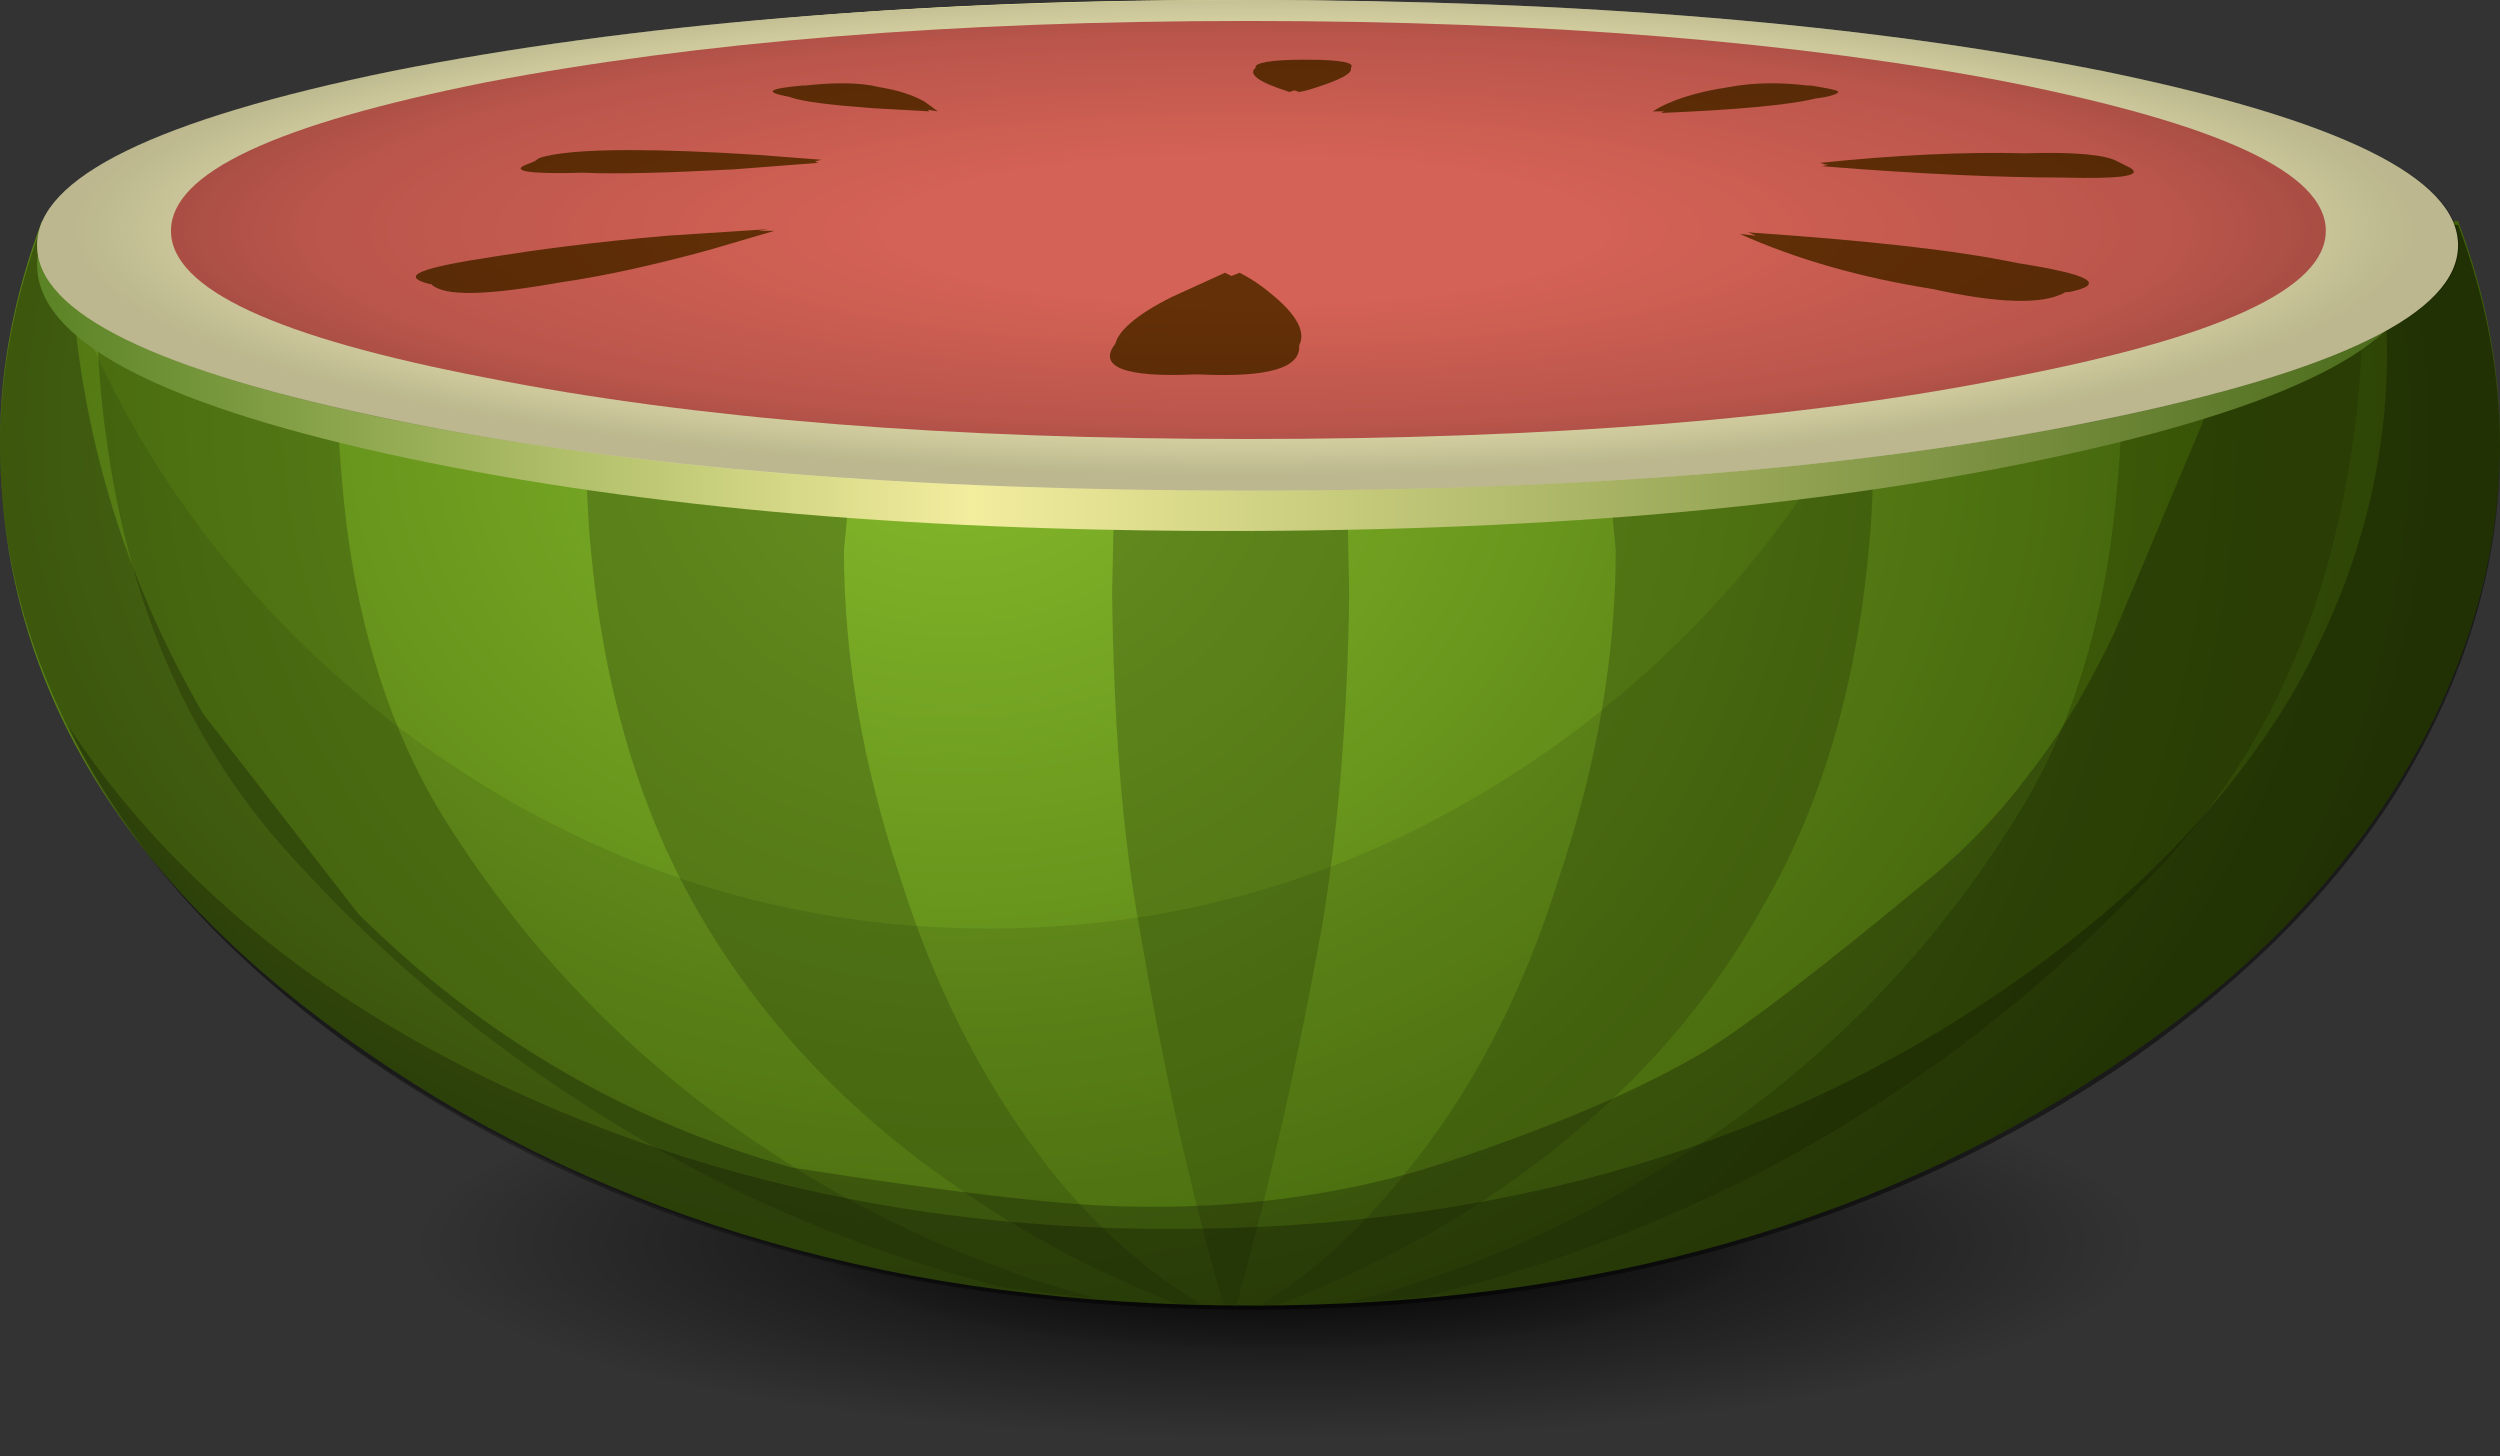
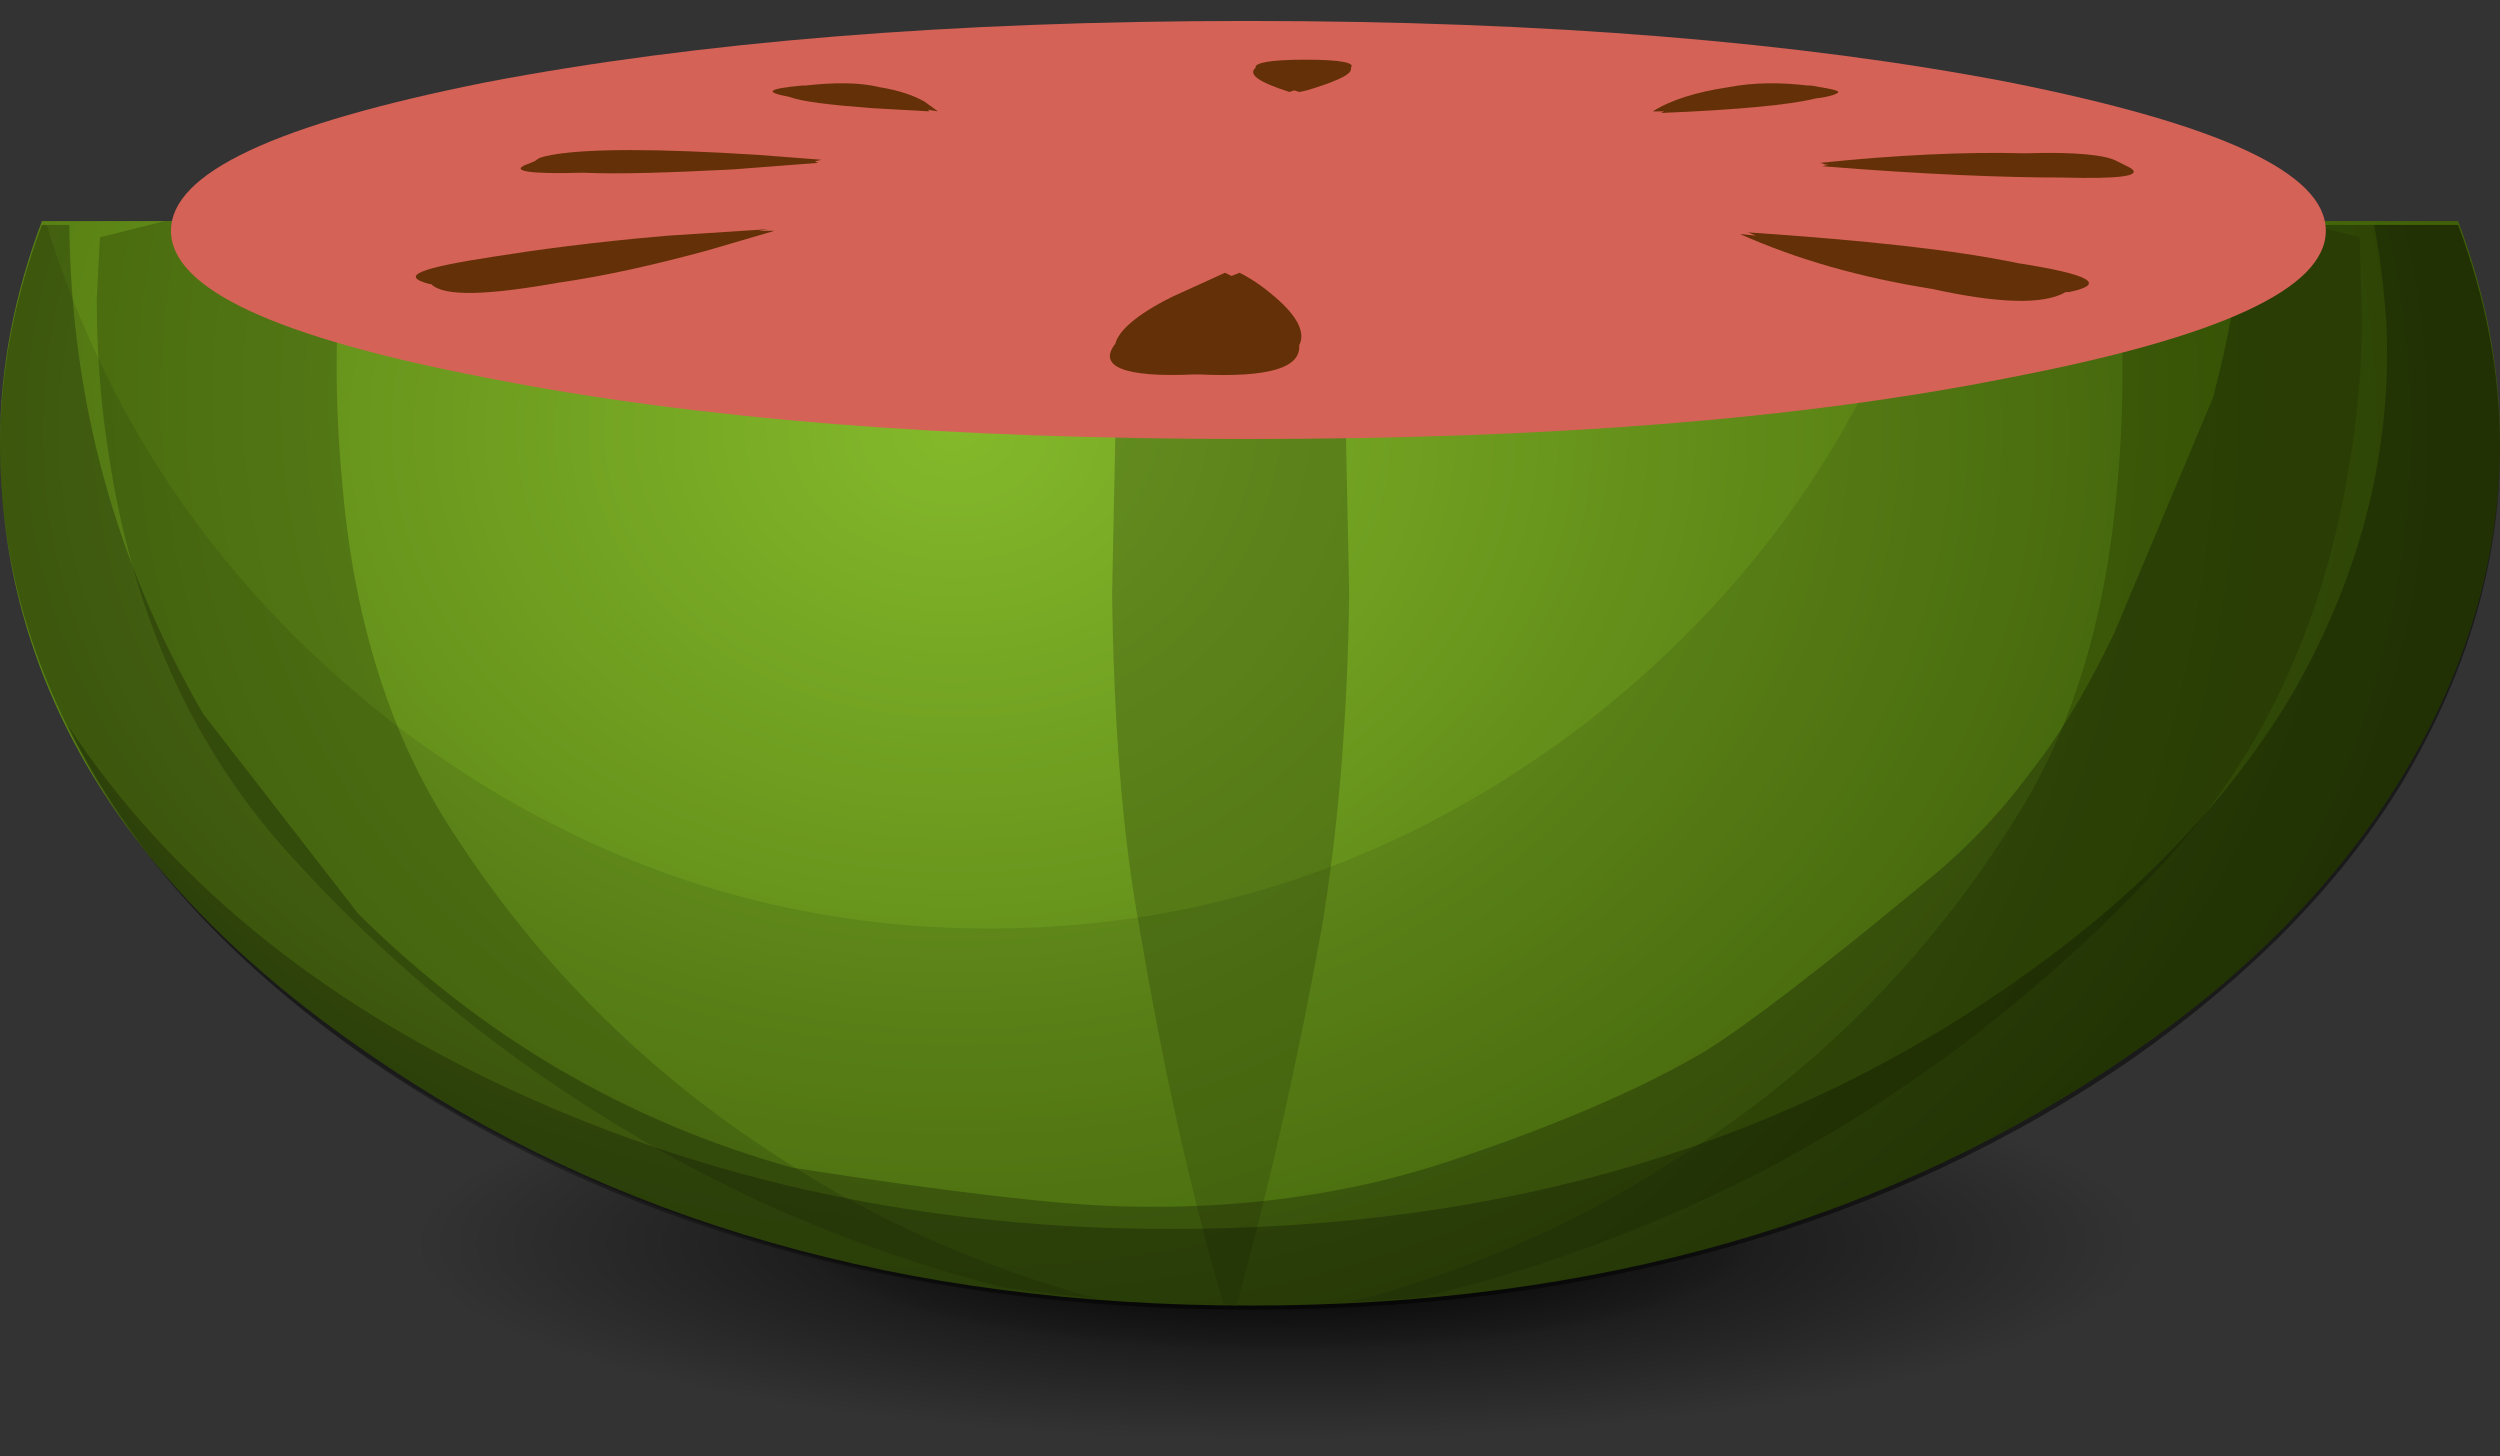
<svg xmlns="http://www.w3.org/2000/svg" version="1.1" viewBox="0 0 620 361.1">
  <rect x="0" y="0" width="620" height="361.1" fill="#333333" stroke="none" />
  <defs>
    <radialGradient id="d" cx="79.38" cy="93.05" r="53.83" gradientTransform="matrix(4.003 0 0 -.906 351.1 380.6)" gradientUnits="userSpaceOnUse">
      <stop stop-opacity=".91" offset=".172" />
      <stop stop-opacity=".486" offset=".514" />
      <stop stop-opacity=".42" offset=".545" />
      <stop stop-opacity="0" offset="1" />
    </radialGradient>
    <radialGradient id="c" cx="59.1" cy="42.65" r="92.89" gradientTransform="matrix(4.003,0,0,-3.147,351.1,228.9)" gradientUnits="userSpaceOnUse">
      <stop stop-color="#84B92B" offset="0" />
      <stop stop-color="#406107" offset="1" />
    </radialGradient>
    <radialGradient id="a" cx="59.55" cy="40.75" r="81.4" gradientTransform="matrix(4.003,0,0,-4.007,351.1,250.1)" gradientUnits="userSpaceOnUse">
      <stop stop-color="#679122" offset="0" />
      <stop stop-color="#3C5A06" offset="1" />
    </radialGradient>
    <linearGradient id="e" x1="2.3" x2="149.9" y1="32.45" y2="32.45" gradientTransform="matrix(4.003,0,0,4.003,351.1,-76.12)" gradientUnits="userSpaceOnUse">
      <stop stop-color="#5A8325" offset="0" />
      <stop stop-color="#F3ED9E" offset=".392" />
      <stop stop-color="#476919" offset="1" />
    </linearGradient>
    <radialGradient id="b" cx="77.1" cy="30.25" r="72.54" gradientTransform="matrix(4.003 0 0 -.839 351.1 70.37)" gradientUnits="userSpaceOnUse">
      <stop stop-opacity="0" offset=".29" />
      <stop stop-opacity=".129" offset=".8" />
      <stop stop-opacity=".259" offset="1" />
    </radialGradient>
  </defs>
  <g transform="translate(-351.1,12.08)">
    <g fill-rule="evenodd">
      <path d="m505.2 259.3c45.2-10.4 99.7-15.6 163.7-15.6s118.5 5.2 163.7 15.6c45.2 10 67.7 22.4 67.7 36.8 0 14.8-22.5 27.2-67.7 37.2-45.2 10.4-99.7 15.7-163.7 15.7s-118.5-5.3-163.7-15.7c-45.2-10-68-22.4-68-37.2 0-14.4 22.8-26.8 68-36.8z" fill="url(#d)" />
      <path d="m351.1 97.59c0-18.41 3.6-36.83 10.4-54.84h599.2c6.8 18.01 10.4 36.43 10.4 54.84 0 29.21-8.4 56.81-24.4 83.21-15.6 25.7-38 48.5-66.5 68.1-60.4 42-133.6 62.8-218.9 62.8-85.7 0-158.9-20.8-219.3-62.8-60.5-41.6-90.9-92.1-90.9-151.31z" fill="url(#c)" />
      <path d="m626.9 135.2 0.8-39.21 27.2-14.81v-1.2l1.2 0.4 1.6-0.4v1.2l27.2 14.81 0.8 39.21c-0.4 31.2-2.8 58.9-6.8 82.9-5.6 30.8-12.4 62-21.2 93.6l-3.2-0.4c-8.4-28.8-15.2-60-20.8-93.2-4.4-24-6.4-51.7-6.8-82.9z" fill="url(#a)" />
      <path d="m936.3 46.76 0.4 15.21c0.4 12.4-0.4 24.81-2.4 37.62-6 40.81-21.2 74.41-45.7 101.31-28.8 31.2-61.6 56.8-98.4 76.4-27.6 14.4-56.5 25.2-86.5 32.4l-18.4 1.2c28.4-7.2 55.3-18.8 79.7-34.4 35.2-21.6 64-50.4 86-85.7 14-22 22.4-49.6 25.2-82.8 2-21.22 1.6-42.83-0.8-65.25h44.9l16 4.01z" fill="url(#a)" />
-       <path d="m563.2 95.19-2.8 29.21c0 25.6 4.4 52.4 14 81.3 9.3 29.6 22.5 54 38.5 74 11.2 13.6 23.2 24 36 31.6h-6c-20.4-8-40-18.4-57.6-31.2-26.5-18.8-46.9-41.2-61.7-67.2-14.8-26.1-23.6-57.3-26.4-93.7-0.8-11.2-0.8-22.41-0.4-33.22l0.8-13.21 65.6 22.42z" fill="url(#a)" />
-       <path d="m751.8 124.4-2.8-29.21 65.6-22.42 0.8 13.21c0.4 10.81 0.4 22.02-0.4 33.22-2.8 36.4-11.6 67.6-26.8 93.7-14.4 26-35.2 48.8-61.7 67.6-18 12.8-37.2 22.8-58 30.8l-5.2 0.4c12.8-7.6 24.8-18.4 35.6-32 16.4-19.6 29.6-44.4 38.8-74 9.7-28.9 14.1-55.7 14.1-81.3z" fill="url(#a)" />
      <path d="m377.9 99.59c-2-12.81-2.8-25.22-2.8-37.62l0.8-15.21 16-4.01h44.9c-2.8 22.02-2.8 44.03-0.8 65.25 2.8 33.2 11.6 60.8 25.2 82.8 21.6 34.5 49.2 62.5 83.6 84.5 24 15.6 50.5 27.2 78.9 34.8l-23.6-2.8c-29.3-7.6-57.3-18.4-83.7-33.2-34.4-19.2-65.6-43.6-92.5-73.2-24.8-26.9-40-60.5-46-101.31z" fill="url(#a)" />
      <path d="m960.7 43.7c6.8 18 10.4 36.4 10.4 54.9 0 29.2-8.4 56.8-24.4 83.6-15.6 25.6-38 48-66.5 68.1-60.4 41.6-133.6 62.4-218.9 62.4-67.2 0-128.1-13.6-182.1-40.8-52.9-26.8-90.1-61.3-111.3-104.1 24.8 37.6 61.3 67.7 109.3 90.1 50 23.2 104.4 34.8 164.1 34.8 83.2 0 154.1-21.2 212.9-63.7 28-20 49.7-42.8 65.3-68.8 15.6-27.2 23.6-55.2 23.6-84.9 0-10-1.2-20.4-3.2-31.6h20.8z" opacity=".25" />
      <path d="m960.7 43.7c6.8 18 10.4 36.4 10.4 54.9 0 29.2-8.4 56.8-24.4 83.6-15.6 25.6-38 48-66.5 68.1-60.4 41.6-133.6 62.4-218.9 62.4-85.7 0-158.9-20.8-219.3-62.4-28.5-20.1-50.9-42.5-66.5-68.1-16-26.8-24.4-54.4-24.4-83.6 0-18.5 3.6-36.9 10.4-54.9h1.2c15.6 50.5 44.8 92.1 87.7 124.9 43.6 32.8 92.4 49.6 146.1 49.6 53.6 0 102.4-16.8 146.1-49.6 42.8-32.8 72-74.4 87.6-124.9h130.5z" opacity=".09" />
      <path d="m960.7 43.7c6.8 18 10.4 36.4 10.4 54.9 0 29.2-8.4 56.8-24.4 83.6-15.6 25.6-38 48-66.5 68.1-60.4 41.6-133.6 62.4-218.9 62.4-85.7 0-158.9-20.8-219.3-62.4-28.5-20.1-50.9-42.5-66.5-68.1-16-26.8-24.4-54.4-24.4-83.6 0-18.5 3.6-36.9 10.4-54.9h6.8c0.4 43.7 11.6 84.1 33.2 121.3l38.5 49.6c30.4 30.1 66 51.3 107.6 62.9 38.5 6 65.7 9.2 81.7 9.6 28.8 0.8 56-2.8 81.2-11.2 27.6-9.2 48.5-18.4 63.3-27.2 10.4-6.4 28.8-20.5 54.4-41.7 10-8 18.8-17.2 26.8-28 8.4-10.8 14.8-22.4 20.4-34l24.5-58.4c4-14.9 6.4-28.9 7.6-42.9h53.2z" opacity=".25" />
-       <path d="m864.6 100.4c-57.6 12.8-127.3 19.2-208.9 19.2-81.3 0-150.9-6.4-208.9-19.2-57.7-12.82-86.5-28.43-86.5-46.84 0-18.01 28.8-33.62 86.5-46.43 58-12.808 127.6-19.21 208.9-19.21 81.6 0 151.3 6.402 208.9 19.21 57.7 12.81 86.5 28.42 86.5 46.43 0 18.41-28.8 34.02-86.5 46.84z" fill="url(#e)" />
-       <path d="m448.4 5.529c58.8-11.608 129.2-17.609 212.1-17.609s153.7 6.001 212.1 17.609c58.5 12.011 88.1 26.421 88.1 43.231s-29.6 31.22-88.1 43.22c-58.4 12.02-128.8 17.62-212.1 17.62-82.9 0-153.7-5.6-212.1-17.62-58.5-12-88.1-26.41-88.1-43.22s29.6-31.22 88.1-43.231z" fill="#fdf7bf" />
      <path d="m471.6 8.331c52.4-10.007 115.3-15.21 188.9-15.21 74 0 136.9 5.203 188.9 15.21 52.1 10.409 78.5 22.419 78.5 36.819 0 14.41-26.4 26.42-78.5 36.43-52 10.4-114.9 15.21-188.9 15.21-73.6 0-136.5-4.81-188.9-15.21-52.1-10.01-78.1-22.02-78.1-36.43 0-14.4 26-26.41 78.1-36.819z" fill="#d56256" />
      <path d="m658.5 55.56c3.2 1.6 6 3.6 8.8 6.01 5.6 4.8 7.6 8.8 6 12 0.4 5.61-7.6 8.01-24.8 7.21h-0.8-0.4c-17.6 0.8-24-2-19.6-7.61 0.8-3.2 5.2-7.2 14-11.6l13.2-6.01 1.6 0.8 2-0.8z" fill="#643007" />
      <path d="m541.6 44.75-2.4 0.4h4l-16.4 4.81c-13.2 3.6-25.6 6.4-36.8 8-18 3.2-28.8 3.61-32 0.4h-0.4c-7.6-2-2.4-4 16-6.8 10-1.6 24.4-3.6 43.2-5.2l24.8-1.61z" fill="#643007" />
      <path d="m851.4 53.16c18 2.8 22.4 5.2 12.8 7.2h-0.4-0.4c-5.6 3.21-16.8 2.81-33.2-0.8-17.6-2.8-33.2-7.2-47.6-13.6l4 0.4-2-0.81c29.6 2.01 51.6 4.41 66.8 7.61z" fill="#643007" />
      <path d="m674.5 2.727h0.8c8.4 0 12 0.801 10.8 2.001 0.4 1.201-1.6 2.402-6 4.003-2.4 0.801-4.4 1.599-6.8 1.999l-1.2-0.4-1.2 0.4c-7.6-2.399-10.4-4.401-8.4-6.002-0.4-1.2 3.6-2.001 12-2.001z" fill="#643007" />
      <path d="m876.2 27.94 3.2 1.6c3.2 2.01-2.4 2.81-16.8 2.41-14.8 0-34.8-0.8-59.6-2.81l1.6-0.4h-2 1.2l-1.2-0.4h1.2-1.6c19.2-2 36.4-2.8 51.2-2.4 12.4-0.4 20 0.4 22.8 2z" fill="#643007" />
      <path d="m552.4 28.34h1.2l-20.8 1.6c-16 0.81-28.4 1.21-37.2 0.81-13.2 0.4-18-0.41-14-2.01l2-0.8 1.2-0.8c3.2-1.2 10.8-2 22.4-2 8.8 0 19.6 0.4 32 1.2l15.6 1.2-1.6 0.4h1.2-1.2l0.8 0.4h-1.6z" fill="#643007" />
      <path d="m550 9.131h0.4 0.4c7.2-0.8 13.6-0.8 18.4 0.401 4.8 0.798 8.4 1.998 11.2 3.598l3.3 2.41-2.5-0.4 0.4 0.4-14.4-0.81c-10.4-0.8-17.2-1.6-20.4-2.8-6.4-1.2-5.2-1.998 3.2-2.799z" fill="#643007" />
      <path d="m799.4 9.131h0.8c4.8 0.801 6.8 1.199 6.8 1.599s-2 1.2-5.6 1.6c-6.4 1.6-19.2 2.81-38.4 3.61l0.8-0.4h-2.8c4.4-2.81 10.8-4.81 18.8-6.008 6.4-1.201 12.8-1.201 19.6-0.401z" fill="#643007" />
-       <path d="m873 91.98c-59 12.02-129 17.62-212 17.62s-154-5.6-213-17.62c-58.1-12-87.7-26.41-87.7-43.22s29.6-31.22 87.7-43.231c59-11.608 130-17.609 213-17.609 82 0 153 6.001 212 17.609 58 12.011 88 26.421 88 43.231s-30 31.22-88 43.22z" fill="url(#b)" />
    </g>
  </g>
</svg>